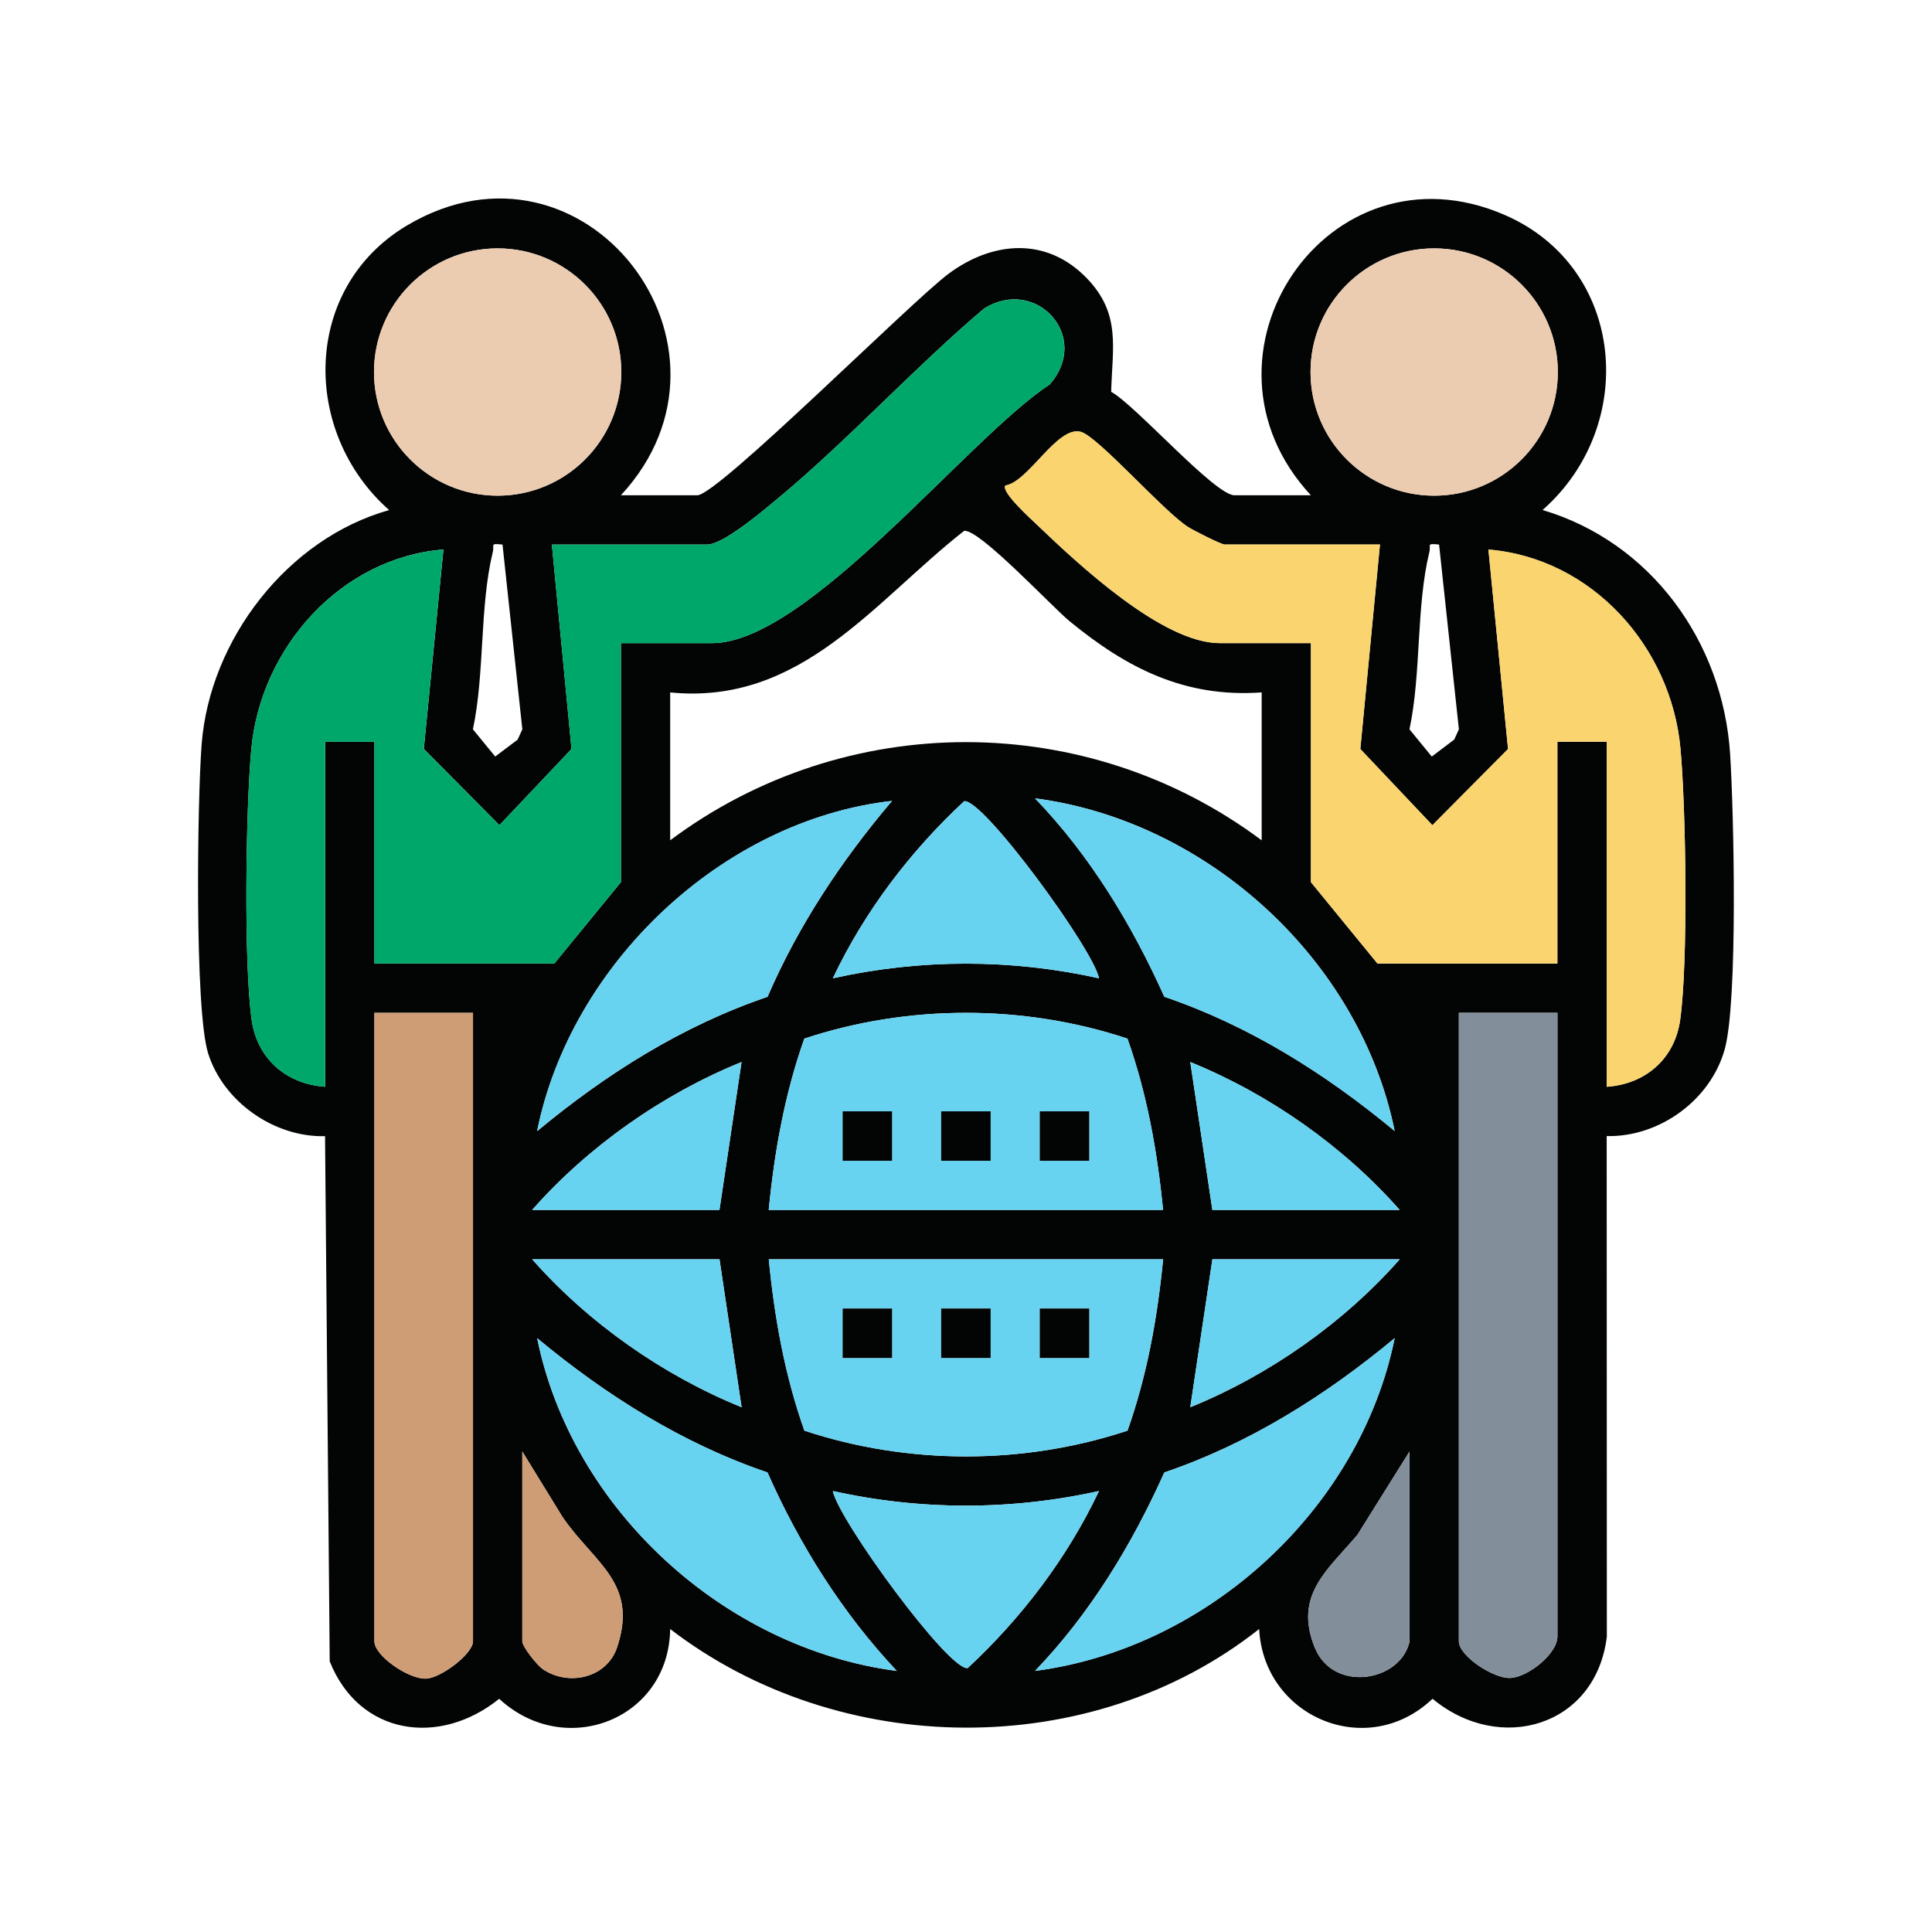
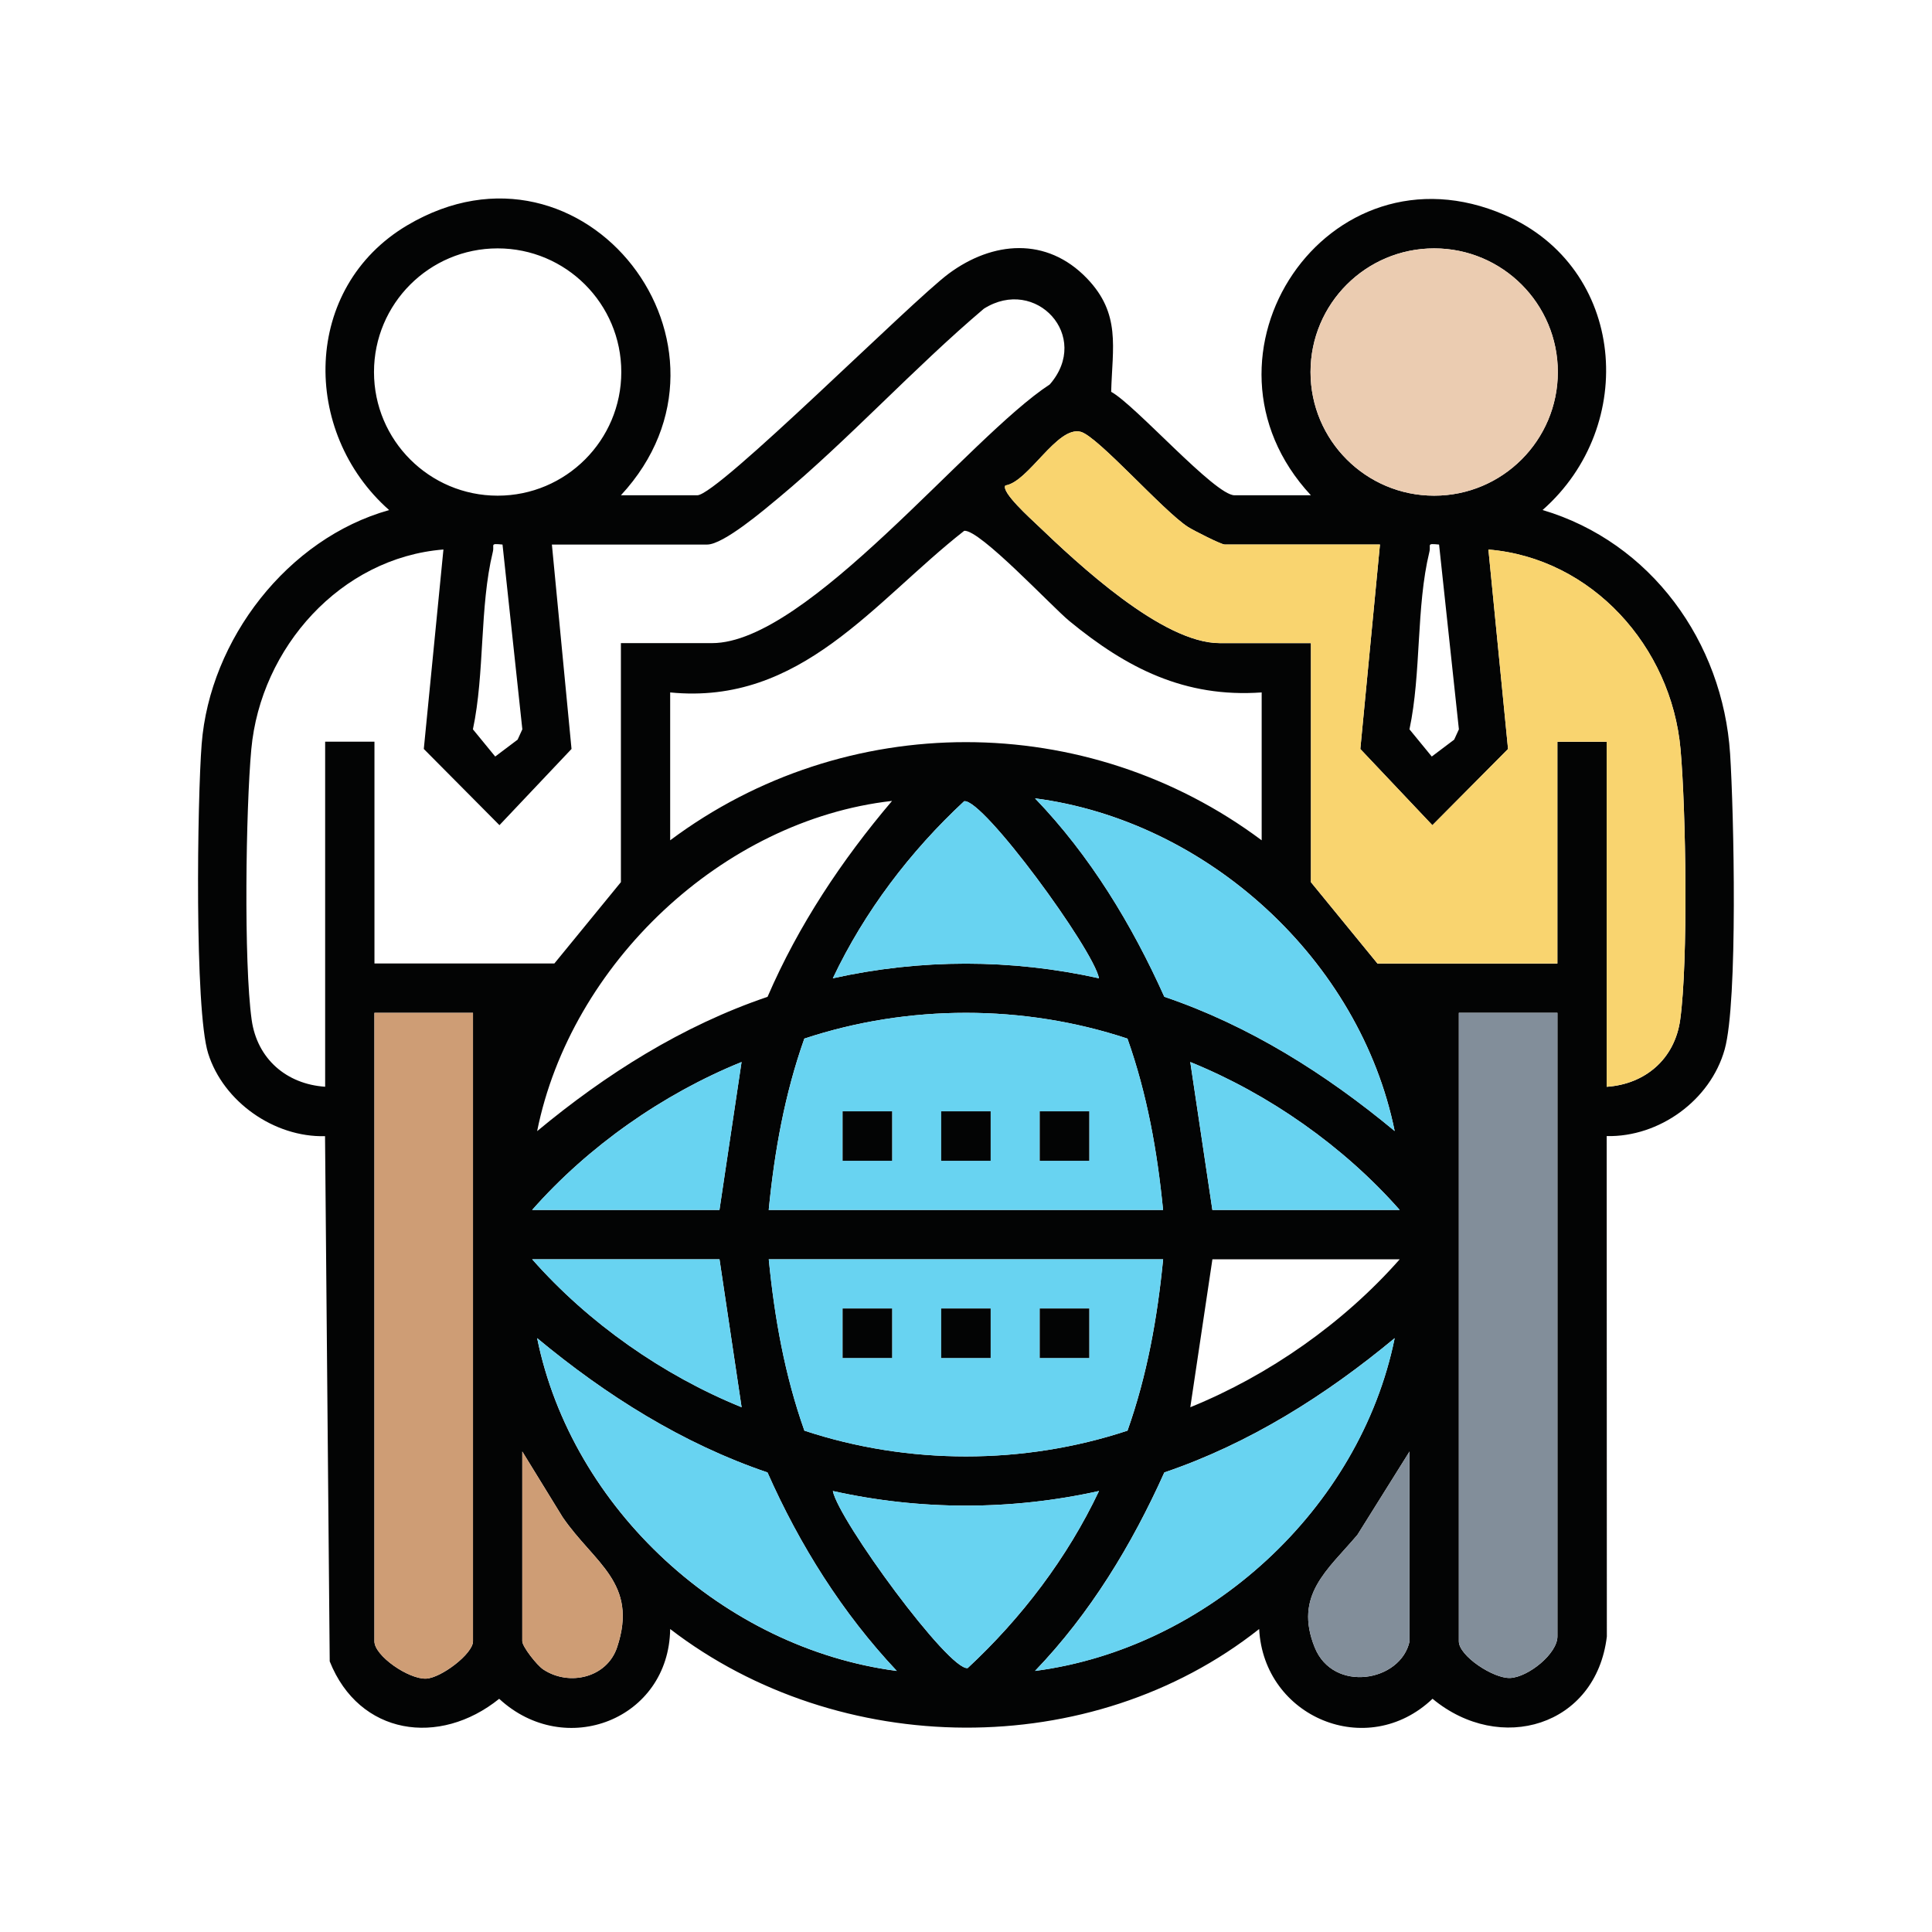
<svg xmlns="http://www.w3.org/2000/svg" id="Enforce_Compliance_Culture_Across_Organisation" data-name="Enforce Compliance Culture Across Organisation" viewBox="0 0 500 500">
  <defs>
    <style>
      .cls-1 {
        fill: #00a76b;
      }

      .cls-2 {
        fill: #030404;
      }

      .cls-3 {
        fill: #828e9a;
      }

      .cls-4 {
        fill: #ebccb1;
      }

      .cls-5 {
        fill: #ce9d75;
      }

      .cls-6 {
        fill: #68d3f1;
      }

      .cls-7 {
        fill: #f9d46f;
      }
    </style>
  </defs>
  <path class="cls-2" d="M160.68,128.18h19.77c5.31,0,55.43-50.21,65.09-57.37,11.36-8.41,25.32-9.6,35.73,1.2,8.88,9.2,6.61,17.87,6.3,29.39,6.26,3.41,26.82,26.78,31.92,26.78h19.77c-33.48-36.02,4.29-92.5,50.2-72.53,31.31,13.62,34.56,54.52,9.76,76.34,28.06,8.34,46.65,34.14,48.53,63.1.97,15.02,2.06,64.16-1.41,76.52-3.69,13.14-16.92,22.71-30.53,22.41l.04,129.52c-2.8,23.27-27.66,30.58-45.11,16.1-16.9,16.08-43.69,4.76-44.87-18.05-43.57,34.45-108.69,33.61-152.43,0-.32,23.4-27.17,33.85-44.25,18.06-15.47,12.46-36.23,9.47-43.86-9.69l-1.21-135.92c-13.13.34-26.31-8.88-30.25-21.42-3.57-11.38-2.8-65.75-1.68-80.05,2.11-27.06,22.25-53.21,48.52-60.56-22.87-20.21-22.51-57.61,4.72-73.72,45.82-27.1,90.88,31.48,55.24,69.91ZM160.79,96.28c0-17.67-14.33-32-32-32s-32,14.33-32,32,14.33,32,32,32,32-14.33,32-32ZM403.16,96.28c0-17.67-14.33-32-32-32s-32,14.33-32,32,14.33,32,32,32,32-14.33,32-32ZM160.68,166.44h23.6c24.72,0,66.33-53.2,87.4-66.95,10.84-12.45-3.62-28.09-17.05-19.6-18.1,15.32-35,33.88-53.11,48.94-3.68,3.06-14.28,12.1-18.51,12.1h-40.18l5.08,52.9-18.65,19.72-19.58-19.72,5.08-51.62c-26.6,2.14-47.3,25.41-49.72,51.68-1.43,15.57-1.98,55.12.09,70.03,1.41,10.12,9.03,16.66,19.02,17.33v-89.3h12.76v57.4h46.56l17.22-21.05v-61.87ZM357.13,140.93h-40.18c-.92,0-8.05-3.62-9.49-4.54-6.39-4.09-23.34-23.46-27.77-24.63-6.09-1.61-13.51,12.99-19.5,13.89-1.18,1.66,6.61,8.65,8.25,10.22,10.52,10.07,32.36,30.58,47.23,30.58h23.6v61.87l17.22,21.05h46.56v-57.4h12.76v89.3c9.99-.68,17.61-7.21,19.02-17.33,2.09-15.05,1.5-54.28.09-70.03-2.36-26.52-22.94-49.46-49.72-51.68l5.08,51.62-19.58,19.72-18.65-19.72,5.08-52.9ZM326.52,179.2c-19.93,1.41-34.94-6.29-49.77-18.48-4.58-3.77-23.18-23.73-27.21-23.35-23.41,18.35-42.21,45.19-76.1,41.83v38.27c45.34-33.88,107.75-33.87,153.08,0v-38.27ZM130.06,140.93c-3.41-.33-2.05-.02-2.52,1.91-3.46,14.25-2.06,31.37-5.15,45.91l5.77,7.04,5.8-4.37,1.22-2.67-5.13-47.82ZM372.44,140.93c-3.41-.33-2.05-.02-2.52,1.91-3.46,14.25-2.06,31.37-5.15,45.91l5.77,7.04,5.8-4.37,1.22-2.67-5.13-47.82ZM360.95,292.73c-9-44.26-48.39-80.28-93.08-86.12,14.26,14.83,25.06,32.65,33.46,51.35,22.01,7.47,41.84,19.99,59.63,34.76ZM230.84,207.28c-43.93,4.97-83.15,42.25-91.83,85.46,17.78-14.77,37.62-27.3,59.63-34.76,8-18.52,19.21-35.38,32.21-50.69ZM284.42,253.18c-1.44-7.49-30.08-46.66-34.9-45.82-13.95,12.96-25.79,28.52-33.98,45.82,22.7-5.05,46.18-5.05,68.88,0ZM122.41,262.12h-25.51v162.65c0,3.76,8.87,9.85,13.37,9.66,3.87-.16,12.14-6.44,12.14-9.66v-162.65ZM198.95,313.14h102.05c-1.49-15.16-4.13-29.99-9.22-44.35-26.87-8.9-56.76-8.89-83.62,0-5.09,14.37-7.73,29.19-9.22,44.35ZM403.06,262.12h-25.51v162.65c0,3.78,8.95,9.67,13.28,9.49,4.63-.2,12.23-6.26,12.23-10.76v-161.37ZM137.72,313.14h48.47l5.72-38.29c-20.36,8.26-39.67,21.81-54.2,38.29ZM362.24,313.14c-14.52-16.48-33.84-30.02-54.2-38.29l5.72,38.29h48.47ZM186.2,325.9h-48.47c14.52,16.48,33.84,30.02,54.2,38.29l-5.72-38.29ZM301.01,325.9h-102.05c1.49,15.16,4.13,29.99,9.22,44.35,26.87,8.9,56.76,8.89,83.62,0,5.09-14.37,7.73-29.19,9.22-44.35ZM362.24,325.9h-48.47l-5.72,38.29c20.36-8.26,39.67-21.81,54.2-38.29ZM198.64,381.08c-22.01-7.47-41.84-19.99-59.63-34.76,8.99,44.22,48.35,80.27,93.08,86.12-14.09-14.97-25.15-32.58-33.46-51.35ZM301.32,381.08c-8.4,18.7-19.2,36.52-33.46,51.35,44.73-5.85,84.09-41.9,93.08-86.12-17.78,14.77-37.62,27.3-59.63,34.76ZM135.17,375.65v49.11c0,1.35,3.74,6.18,5.45,7.31,6.73,4.42,16.46,2.1,19.08-5.74,5.57-16.71-5.91-21.75-14.09-33.69l-10.44-16.99ZM364.79,424.76v-49.11l-13.5,21.58c-7.7,9.1-16.5,15.59-11.04,29.12,4.79,11.87,22.28,8.92,24.55-1.59ZM284.42,385.87c-22.7,5.05-46.18,5.05-68.88,0,1.44,7.49,30.08,46.66,34.9,45.82,13.95-12.96,25.79-28.52,33.98-45.82Z" />
  <g>
    <path class="cls-5" d="M122.41,262.12v162.65c0,3.22-8.28,9.49-12.14,9.66-4.5.19-13.37-5.89-13.37-9.66v-162.65h25.51Z" />
    <path class="cls-5" d="M135.17,375.65l10.44,16.99c8.18,11.94,19.66,16.98,14.09,33.69-2.61,7.84-12.34,10.16-19.08,5.74-1.71-1.13-5.45-5.95-5.45-7.31v-49.11Z" />
    <g>
-       <path class="cls-1" d="M160.68,166.44v61.87l-17.22,21.05h-46.56v-57.4h-12.76v89.3c-9.99-.68-17.61-7.21-19.02-17.33-2.07-14.9-1.53-54.46-.09-70.03,2.42-26.27,23.13-49.54,49.72-51.68l-5.08,51.62,19.58,19.72,18.65-19.72-5.08-52.9h40.18c4.23,0,14.83-9.04,18.51-12.1,18.11-15.06,35.01-33.62,53.11-48.94,13.43-8.49,27.89,7.15,17.05,19.6-21.07,13.75-62.68,66.95-87.4,66.95h-23.6Z" />
-       <circle class="cls-4" cx="128.79" cy="96.28" r="32" />
-     </g>
+       </g>
  </g>
  <g>
    <g>
      <path class="cls-3" d="M403.06,262.12v161.37c0,4.51-7.6,10.56-12.23,10.76-4.33.19-13.28-5.7-13.28-9.49v-162.65h25.51Z" />
      <g>
        <path class="cls-7" d="M357.13,140.93l-5.08,52.9,18.65,19.72,19.58-19.72-5.08-51.62c26.78,2.21,47.36,25.15,49.72,51.68,1.4,15.75,2,54.98-.09,70.03-1.41,10.12-9.03,16.66-19.02,17.33v-89.3h-12.76v57.4h-46.56l-17.22-21.05v-61.87h-23.6c-14.87,0-36.71-20.51-47.23-30.58-1.64-1.57-9.43-8.55-8.25-10.22,6-.9,13.41-15.5,19.5-13.89,4.43,1.17,21.37,20.53,27.77,24.63,1.44.92,8.57,4.54,9.49,4.54h40.18Z" />
        <circle class="cls-4" cx="371.17" cy="96.28" r="32" />
      </g>
      <path class="cls-3" d="M364.79,424.76c-2.27,10.51-19.76,13.45-24.55,1.59-5.46-13.54,3.34-20.02,11.04-29.12l13.5-21.58v49.11Z" />
    </g>
    <g>
      <path class="cls-6" d="M301.01,325.9c-1.49,15.16-4.13,29.99-9.22,44.35-26.86,8.89-56.75,8.9-83.62,0-5.09-14.37-7.73-29.19-9.22-44.35h102.05ZM218.07,338.64v12.8h12.8v-12.8h-12.8ZM243.58,338.64v12.8h12.8v-12.8h-12.8ZM269.09,338.64v12.8h12.8v-12.8h-12.8Z" />
      <path class="cls-6" d="M198.95,313.14c1.49-15.16,4.13-29.99,9.22-44.35,26.86-8.89,56.75-8.9,83.62,0,5.09,14.37,7.73,29.19,9.22,44.35h-102.05ZM230.87,287.61h-12.8v12.8h12.8v-12.8ZM256.38,287.61h-12.8v12.8h12.8v-12.8ZM281.89,287.61h-12.8v12.8h12.8v-12.8Z" />
-       <path class="cls-6" d="M230.84,207.28c-12.99,15.32-24.21,32.17-32.21,50.69-22.01,7.47-41.84,19.99-59.63,34.76,8.69-43.21,47.9-80.48,91.83-85.46Z" />
      <path class="cls-6" d="M360.95,292.73c-17.78-14.77-37.62-27.3-59.63-34.76-8.4-18.7-19.2-36.52-33.46-51.35,44.69,5.84,84.08,41.86,93.08,86.12Z" />
      <path class="cls-6" d="M284.42,253.18c-22.71-5.05-46.19-5.05-68.88,0,8.19-17.29,20.03-32.86,33.98-45.82,4.83-.84,33.46,38.33,34.9,45.82Z" />
      <path class="cls-6" d="M284.42,385.87c-8.19,17.29-20.03,32.86-33.98,45.82-4.83.84-33.46-38.33-34.9-45.82,22.71,5.05,46.19,5.05,68.88,0Z" />
      <path class="cls-6" d="M362.24,313.14h-48.47l-5.72-38.29c20.36,8.26,39.67,21.81,54.2,38.29Z" />
      <path class="cls-6" d="M186.2,325.9l5.72,38.29c-20.36-8.26-39.67-21.81-54.2-38.29h48.47Z" />
-       <path class="cls-6" d="M362.24,325.9c-14.52,16.48-33.84,30.02-54.2,38.29l5.72-38.29h48.47Z" />
      <path class="cls-6" d="M137.72,313.14c14.52-16.48,33.84-30.02,54.2-38.29l-5.72,38.29h-48.47Z" />
      <path class="cls-6" d="M198.64,381.08c8.31,18.77,19.37,36.38,33.46,51.35-44.73-5.85-84.09-41.9-93.08-86.12,17.78,14.77,37.62,27.3,59.63,34.76Z" />
      <path class="cls-6" d="M301.32,381.08c22.01-7.47,41.84-19.99,59.63-34.76-8.99,44.22-48.35,80.27-93.08,86.12,14.26-14.83,25.06-32.65,33.46-51.35Z" />
      <rect class="cls-2" x="218.07" y="338.64" width="12.8" height="12.8" />
      <rect class="cls-2" x="243.58" y="338.64" width="12.8" height="12.8" />
      <rect class="cls-2" x="269.09" y="338.64" width="12.8" height="12.8" />
      <rect class="cls-2" x="269.09" y="287.61" width="12.8" height="12.8" />
      <rect class="cls-2" x="243.58" y="287.61" width="12.8" height="12.8" />
      <rect class="cls-2" x="218.07" y="287.61" width="12.8" height="12.8" />
    </g>
  </g>
</svg>